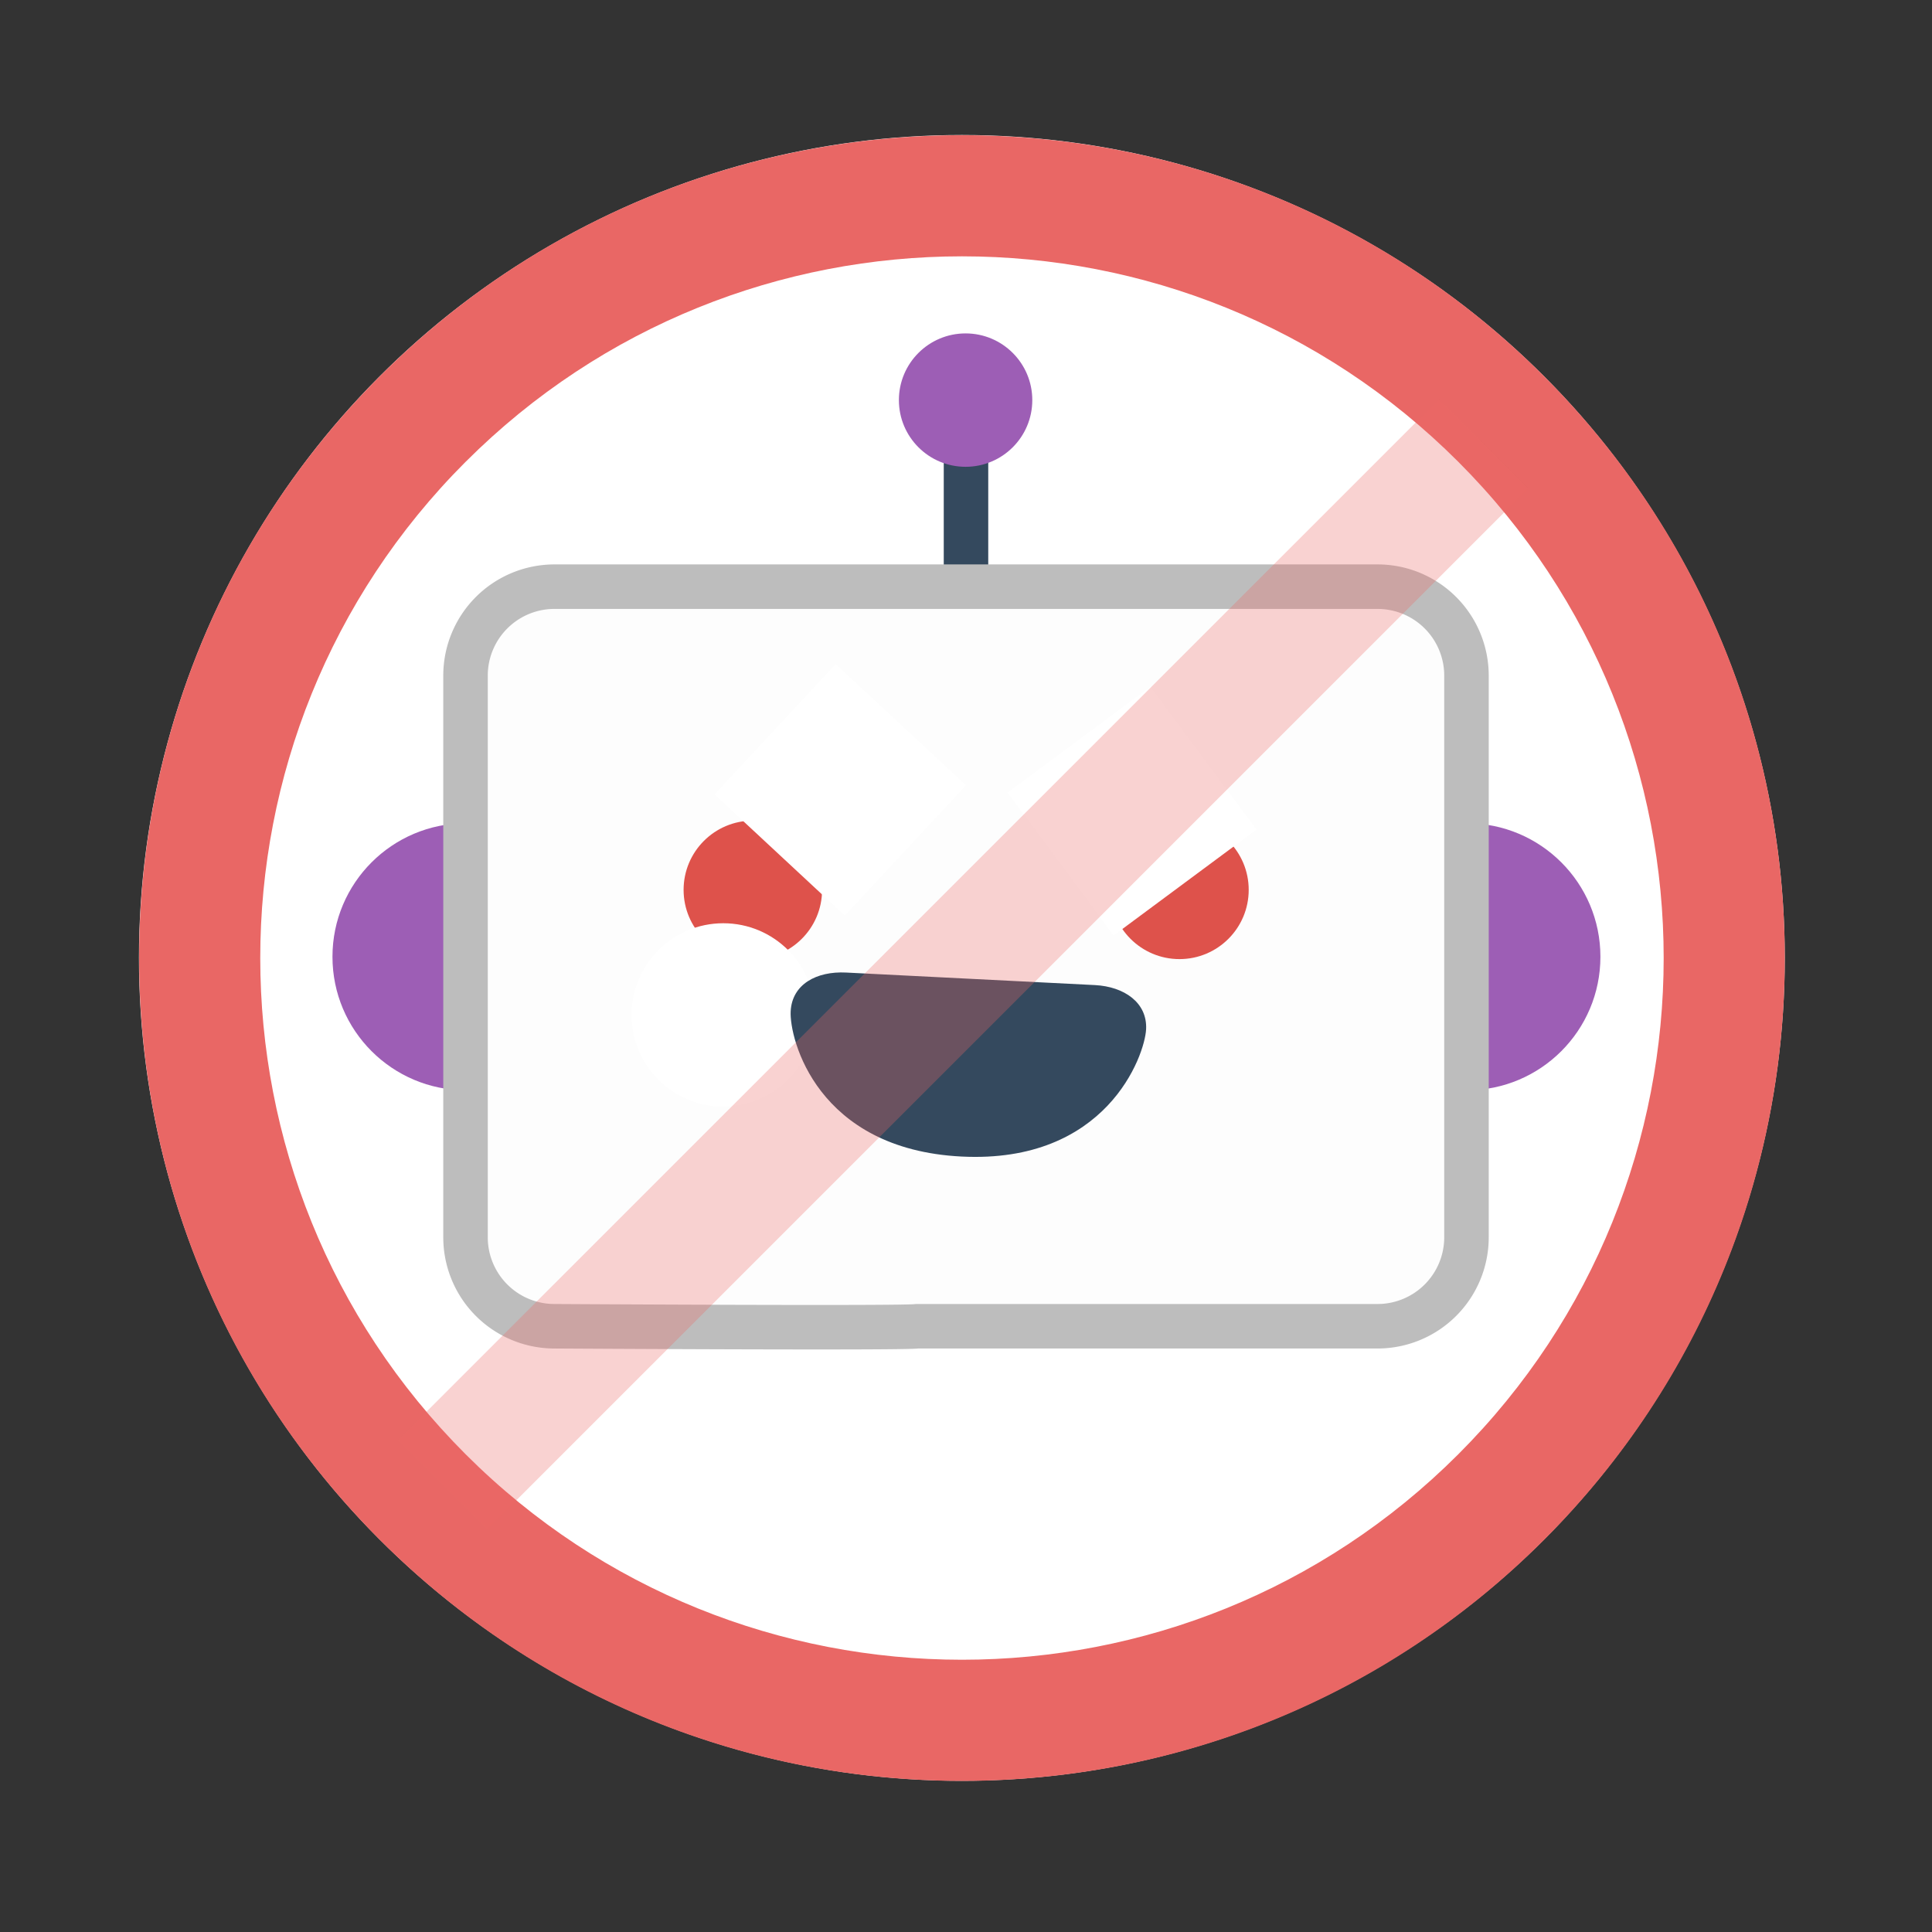
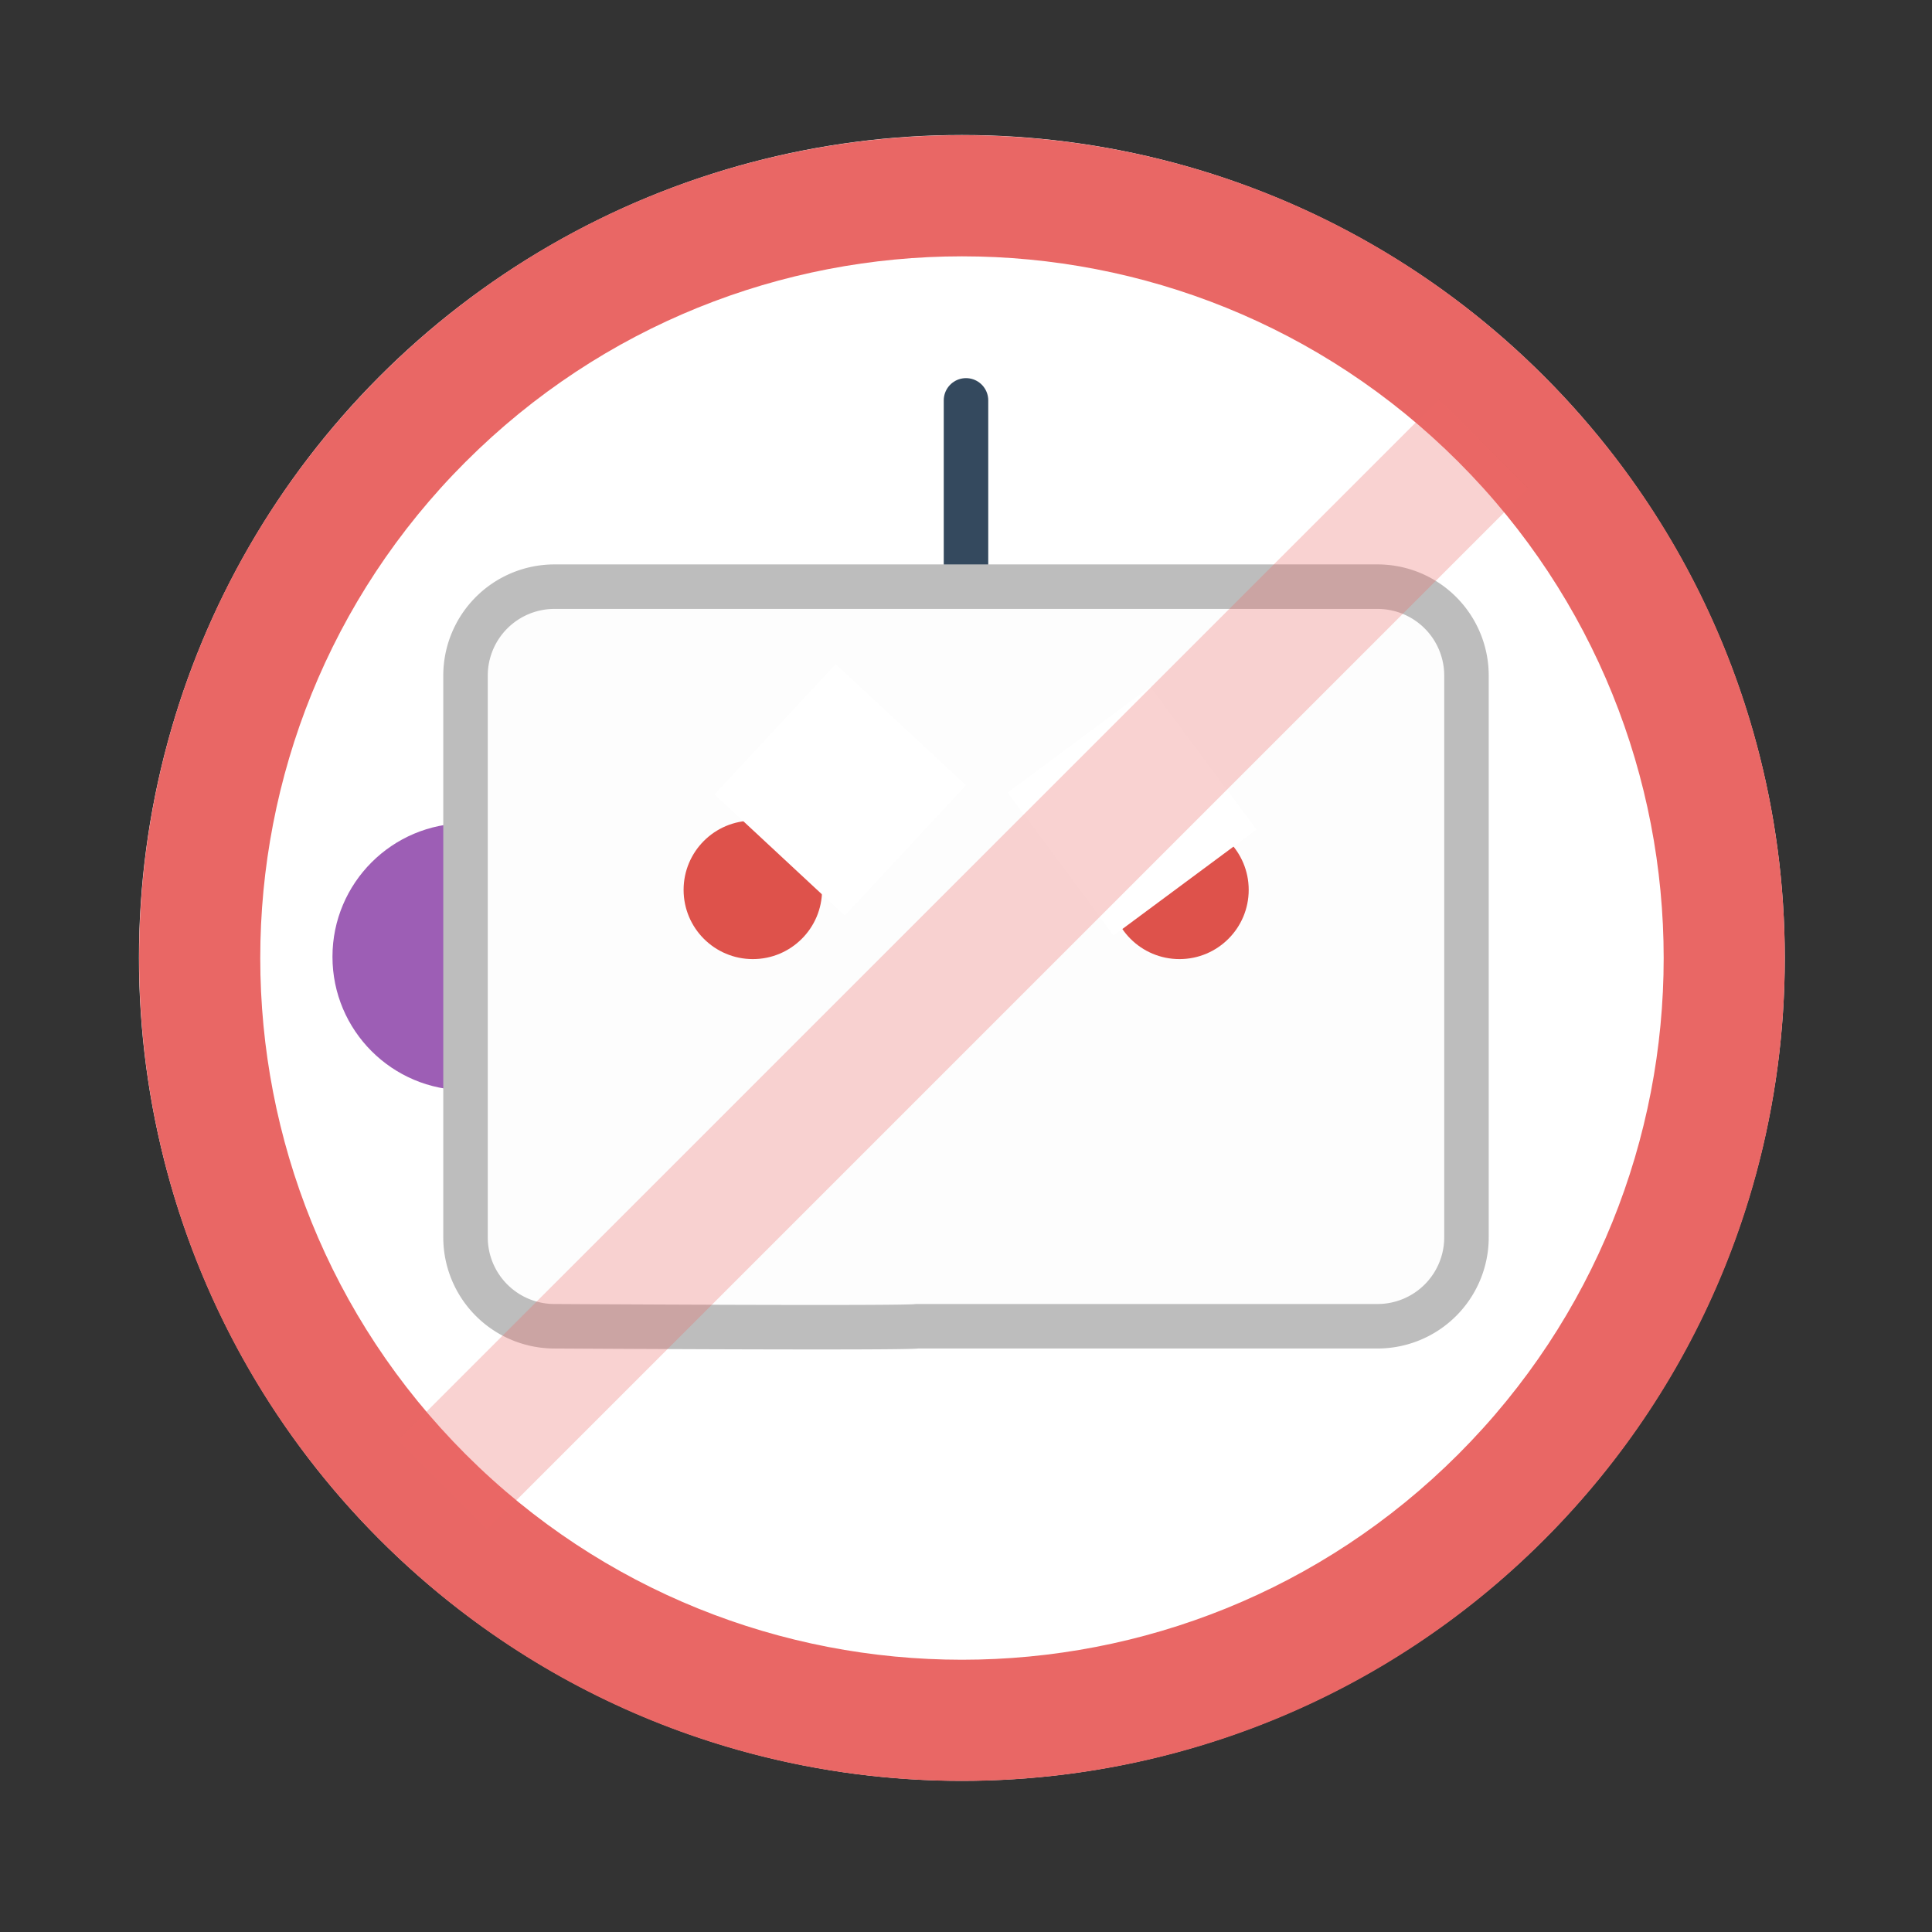
<svg xmlns="http://www.w3.org/2000/svg" viewBox="0 0 64 64" fill-rule="evenodd" clip-rule="evenodd" stroke-linecap="round" stroke-linejoin="round" stroke-miterlimit="1.5">
  <rect x="0" y="0" width="64" height="64" fill="#333333" stroke="none" />
  <circle cx="25.13" cy="25" r="20.527" fill="#fff" transform="translate(-1.51 -1.468) scale(1.328)" />
  <path d="M32 13.263v6.171" fill="none" stroke="#34495e" stroke-width="1.474" />
-   <circle cx="41.588" cy="29" r="3.112" fill="#9d5eb5" transform="translate(-10.503 -9.515) scale(1.421)" />
-   <circle cx="41.588" cy="29" r="3.112" fill="#9d5eb5" transform="translate(2.459 -7.336) scale(.71)" />
  <circle cx="41.588" cy="29" r="3.112" fill="#9d5eb5" transform="translate(-43.661 -9.515) scale(1.421)" />
  <path d="M30.372 43.934c-.362.071-12.004 0-12.004 0a2.947 2.947 0 01-2.947-2.947V22.382a2.947 2.947 0 012.947-2.948h27.264a2.947 2.947 0 012.947 2.948v18.605a2.947 2.947 0 01-2.947 2.947h-15.26z" fill="#fdfdfd" />
  <path d="M30.372 43.934c-.362.071-12.004 0-12.004 0a2.947 2.947 0 01-2.947-2.947V22.382a2.947 2.947 0 012.947-2.948h27.264a2.947 2.947 0 012.947 2.948v18.605a2.947 2.947 0 01-2.947 2.947h-15.26z" fill="none" stroke="#bdbdbd" stroke-width="1.474" stroke-linecap="butt" stroke-miterlimit="1.414" />
  <circle cx="22.412" cy="29" r="3.112" fill="#de524b" transform="translate(8.421 8.105) scale(.737)" />
-   <circle cx="22.412" cy="29" r="3.112" fill="#fff" transform="translate(2.086 5.317) scale(.976)" />
  <circle cx="41.588" cy="29" r="3.112" fill="#de524b" transform="translate(8.421 8.105) scale(.737)" />
  <path fill="#fff" d="M38.11 22.745l3.513 4.735-4.735 3.511-3.512-4.734zM27.683 22L32 26.014l-4.014 4.317-4.317-4.015z" />
-   <path d="M37.966 34.095c.044-.879-.722-1.413-1.697-1.463l-8.242-.415c-.974-.049-1.79.385-1.835 1.285-.046.9.862 4.569 5.66 4.81 4.797.242 6.07-3.338 6.114-4.217z" fill="#34495e" />
  <path d="M12.588 12.458c10.64-10.64 27.916-10.64 38.556 0 10.64 10.64 10.64 27.917 0 38.557s-27.916 10.64-38.556 0c-10.64-10.64-10.64-27.917 0-38.557zm2.838 2.839c9.074-9.074 23.807-9.074 32.88-.001 9.074 9.074 9.074 23.807 0 32.88-9.074 9.074-23.806 9.073-32.88 0-9.073-9.073-9.073-23.806 0-32.88z" fill="#e96765" />
  <path fill="#e96765" fill-opacity=".3" d="M13.181 47.712l34.486-34.485 2.954 2.955-34.485 34.485z" />
</svg>